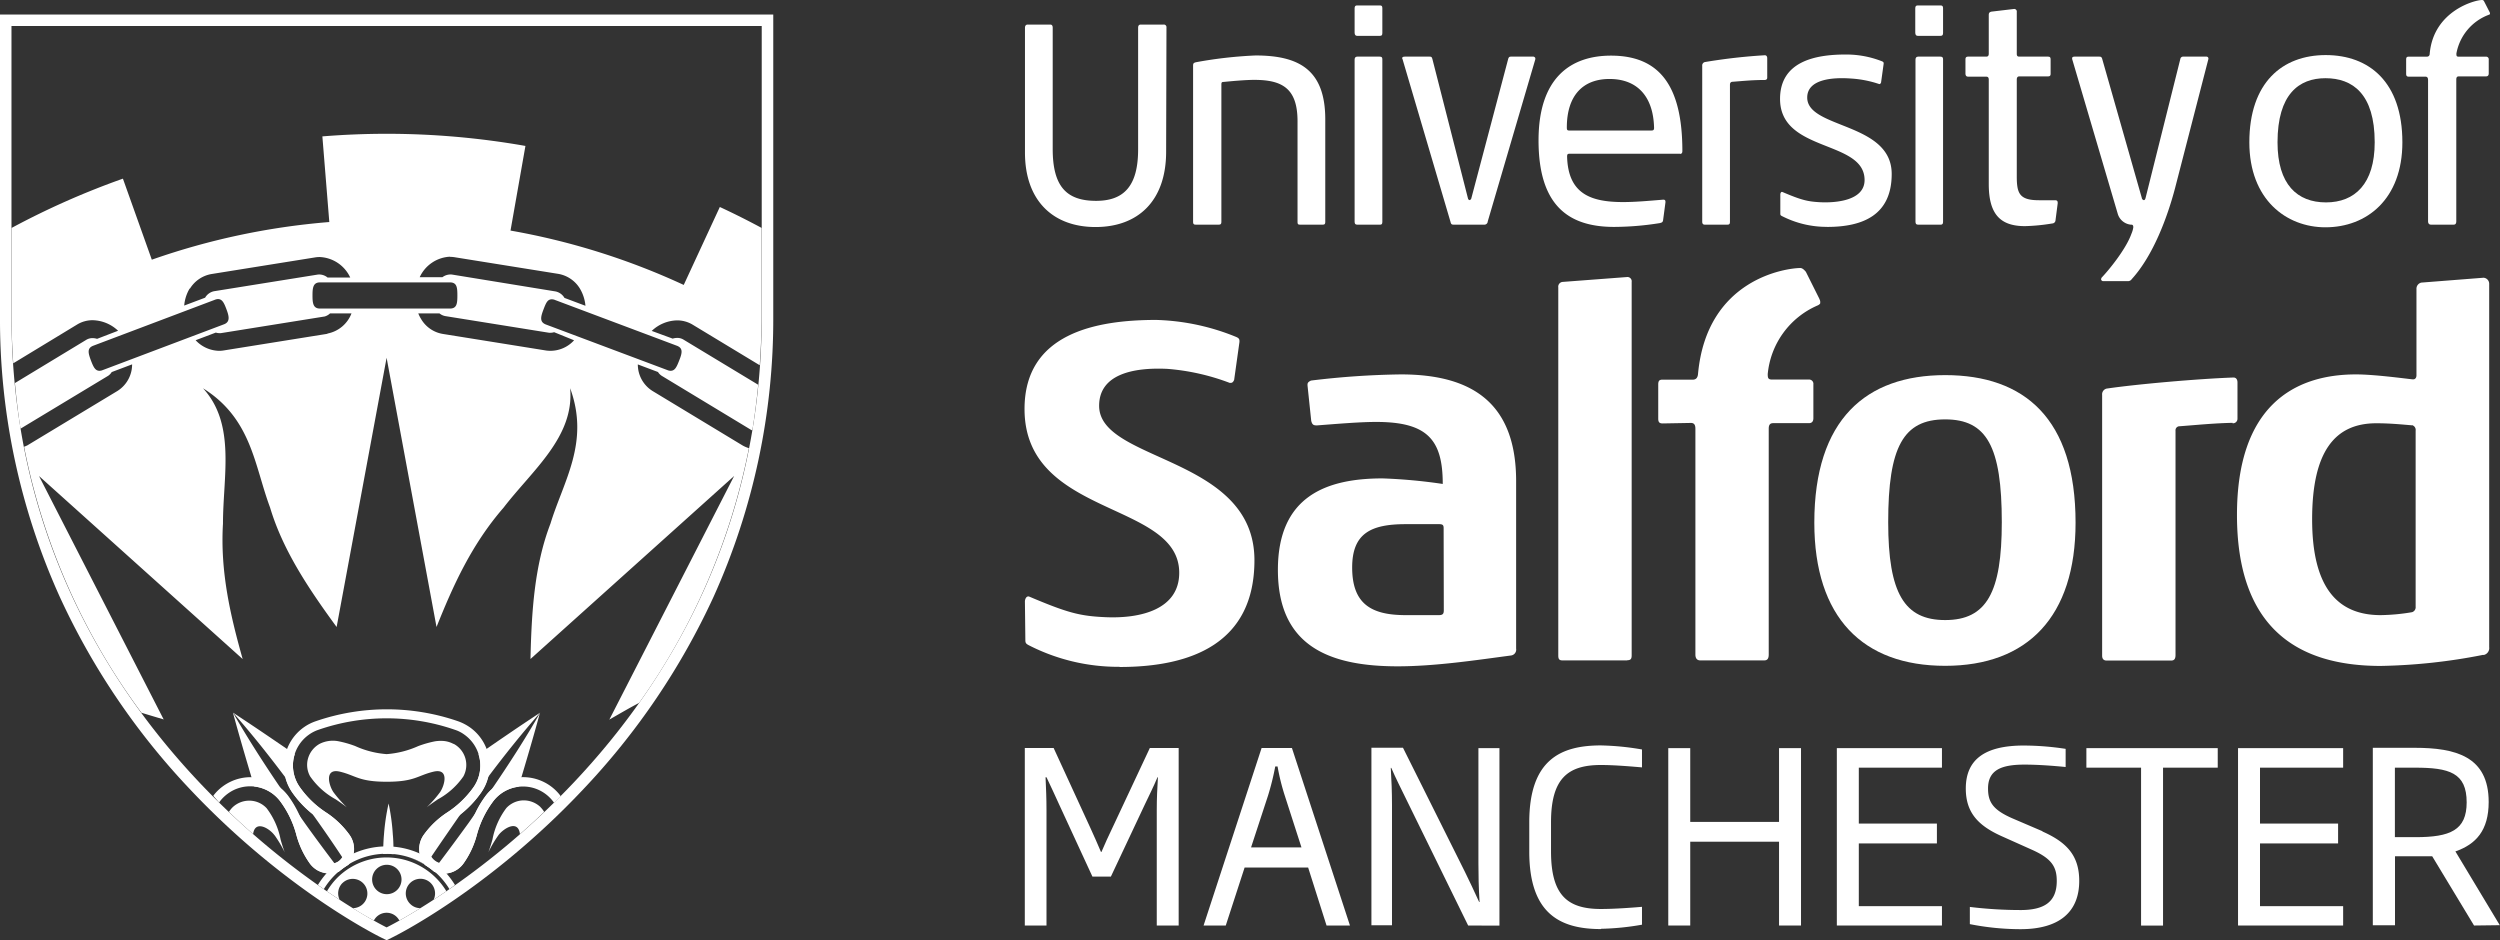
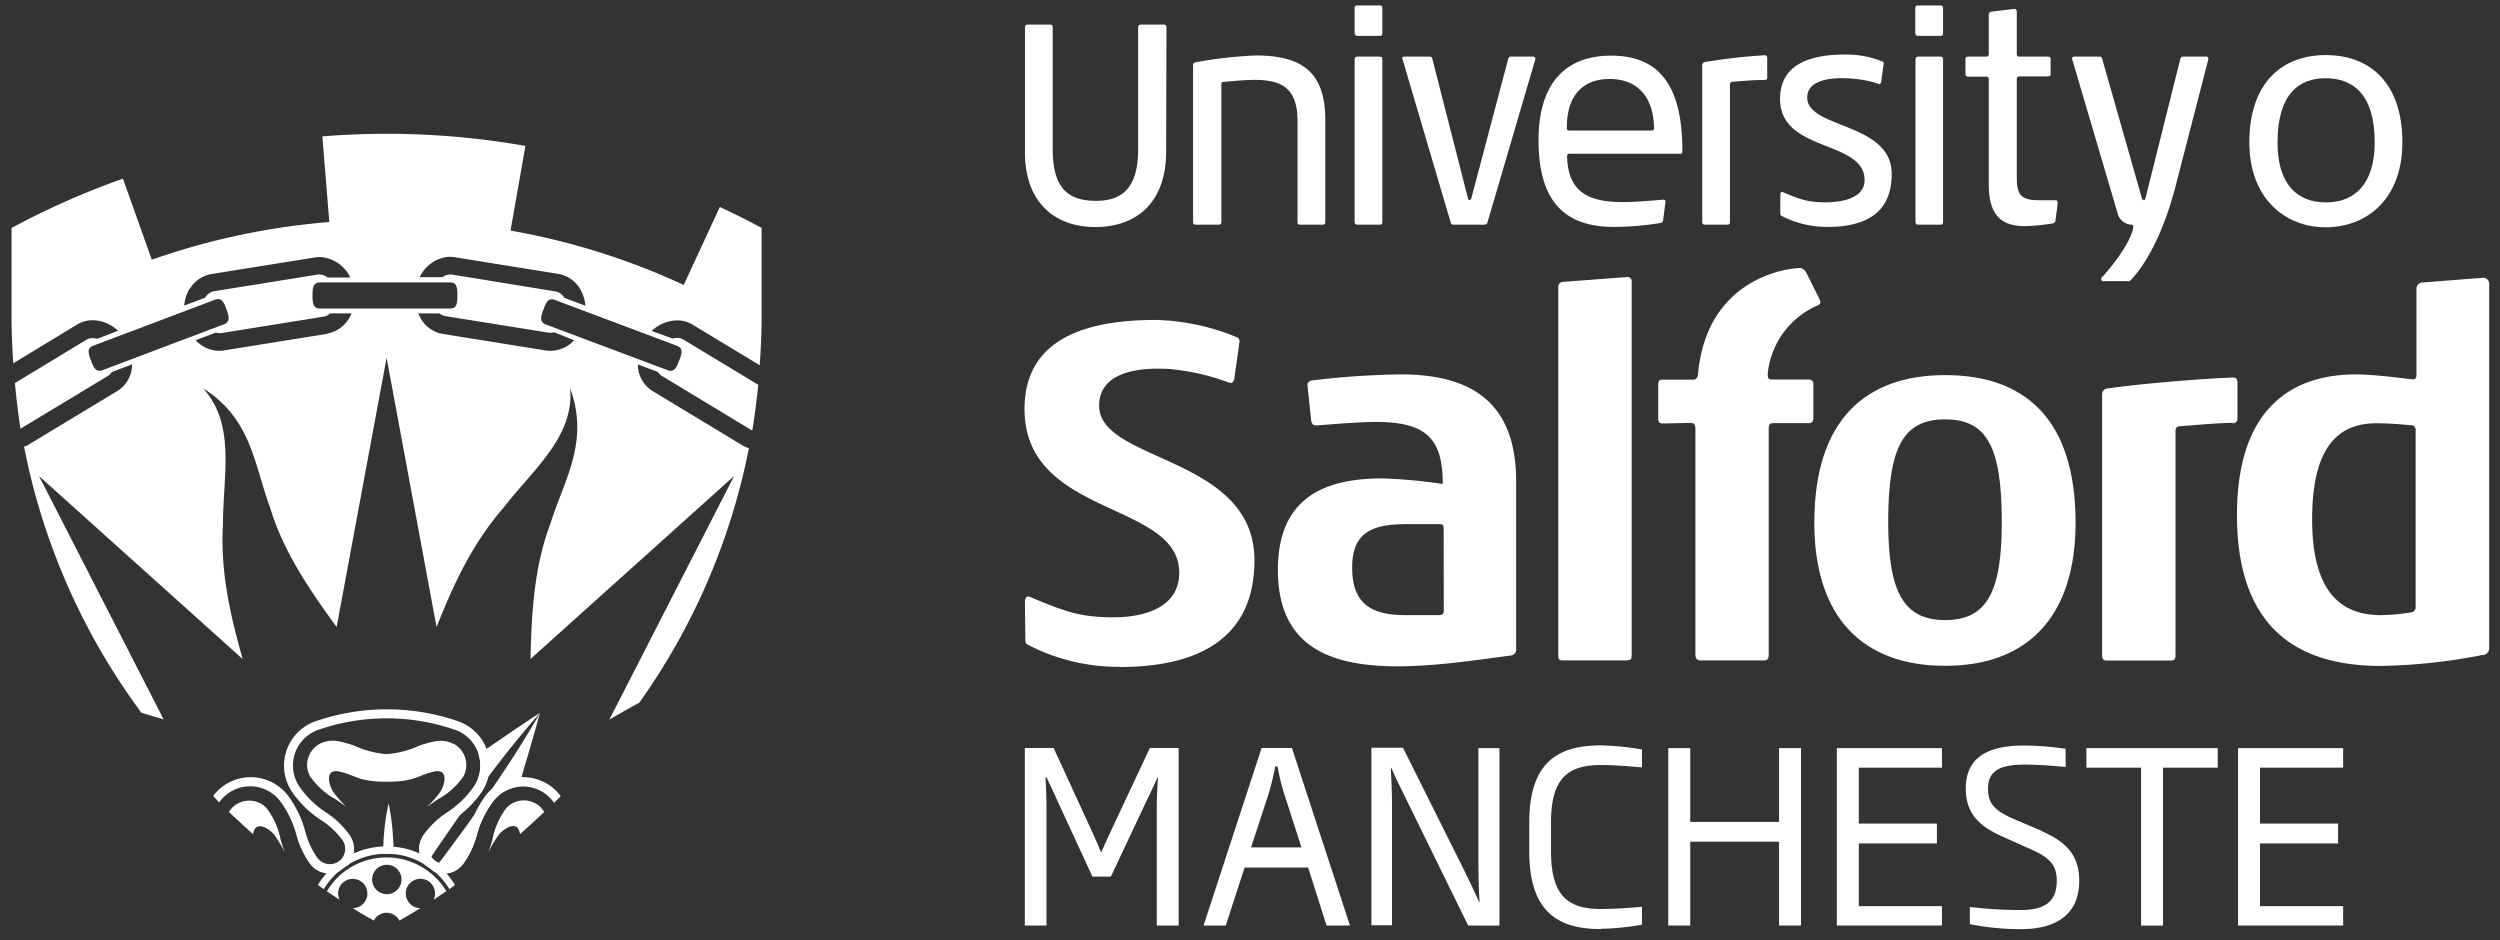
<svg xmlns="http://www.w3.org/2000/svg" id="Layer_2" data-name="Layer 2" viewBox="0 0 450.72 169.51">
  <rect x="0" y="0" width="450.72" height="169.51" fill="#333333" stroke="none" />
  <defs>
    <style>.cls-1{fill:#fff;}</style>
  </defs>
  <path class="cls-1" d="M209.05,167.36V146.57c0-2.33.09-3.75.21-5.94h-.08c-.73,1.76-1.51,3.27-2.28,4.91l-6.12,13h-3.33l-6-13c-.73-1.64-1.51-3.27-2.28-4.91H189c.09,2.19.17,3.58.17,5.94v20.79h-3.91v-32h5.2l6.63,14.42c.65,1.38,1.3,2.93,1.9,4.31h.09c.6-1.43,1.33-3,2-4.4l6.72-14.33H213v32Z" transform="translate(-0.5 -0.5)" />
  <path class="cls-1" d="M232.13,143.94a39.49,39.49,0,0,1-1.3-5.25h-.42a46.84,46.84,0,0,1-1.3,5.25l-3.06,9.34h9.09Zm7.53,23.42-3.32-10.46H224.89l-3.4,10.46h-4l10.46-32h5.47l10.46,32Z" transform="translate(-0.5 -0.5)" />
  <path class="cls-1" d="M265.19,167.36l-11.28-23c-.77-1.59-1.76-3.52-2.58-5.42h-.09c.13,2.11.22,4.44.22,6.67v21.7h-3.71v-32h5.69l11.15,22.34c.77,1.55,1.8,3.75,2.58,5.47h.08c-.17-2.55-.21-5-.21-7V135.38h3.79v32Z" transform="translate(-0.5 -0.5)" />
  <path class="cls-1" d="M289.13,168c-7.32,0-12.92-2.72-12.92-13.95v-5.3c0-11.23,5.6-13.86,12.92-13.86a48.57,48.57,0,0,1,7.4.73v3.23c-2-.17-5-.43-7.4-.43-6,0-9,2.46-9,10.33V154c0,7.87,2.93,10.38,9,10.38,2.37,0,5.42-.22,7.4-.39v3.22a47.05,47.05,0,0,1-7.4.74" transform="translate(-0.5 -0.5)" />
  <polygon class="cls-1" points="320.74 166.86 320.74 151.75 304.73 151.75 304.73 166.86 300.77 166.86 300.77 134.88 304.73 134.88 304.73 148.18 320.74 148.18 320.74 134.88 324.7 134.88 324.7 166.86 320.74 166.86" />
  <polygon class="cls-1" points="331.16 166.86 331.16 134.88 350.11 134.88 350.11 138.4 335.12 138.4 335.12 148.48 349.2 148.48 349.2 152.06 335.12 152.06 335.12 163.37 350.11 163.37 350.11 166.86 331.16 166.86" />
  <polygon class="cls-1" points="389.97 138.4 389.97 166.87 386.01 166.87 386.01 138.4 376.15 138.4 376.15 134.88 399.83 134.88 399.83 138.4 389.97 138.4" />
  <polygon class="cls-1" points="403.49 166.86 403.49 134.88 422.44 134.88 422.44 138.4 407.45 138.4 407.45 148.48 421.53 148.48 421.53 152.06 407.45 152.06 407.45 163.37 422.44 163.37 422.44 166.86 403.49 166.86" />
-   <path class="cls-1" d="M435.85,138.9h-3.58v12.53H436c6.24,0,9.21-1.24,9.21-6.28,0-5.34-3.14-6.25-9.34-6.25m10.67,28.46L439,154.88c-.86,0-2.07,0-3,0h-3.71v12.44h-4v-32h7.54c7.4,0,13.35,1.55,13.35,9.77,0,5.12-2.29,7.62-6,8.91l8,13.3Z" transform="translate(-0.5 -0.5)" />
  <path class="cls-1" d="M368.73,150.36,363.22,148c-3.4-1.51-4.3-2.89-4.3-5.34,0-3.32,2.36-4.31,6.58-4.31,2.5,0,5.38.23,7.41.43v-3.27a50.81,50.81,0,0,0-7.54-.6c-7,0-10.46,2.5-10.46,7.75,0,4.43,2.33,6.76,6.59,8.65l5.47,2.45c3.4,1.55,4.34,3,4.34,5.56,0,3.75-2.19,5.25-6.54,5.25a75.79,75.79,0,0,1-9.13-.56v3.1a47.13,47.13,0,0,0,9.13.91c7.06,0,10.59-3.15,10.59-8.7,0-4.48-2.15-6.93-6.63-8.91" transform="translate(-0.5 -0.5)" />
  <path class="cls-1" d="M202.33,120.72A35.39,35.39,0,0,1,186,116.84c-.43-.23-.64-.36-.64-.89l-.08-7c0-.44.28-1.09.8-.88,6.88,2.91,9.09,3.5,13.71,3.7,6.39.29,13.31-1.42,13.31-8,0-13-27.89-9.93-27.89-29.53,0-13.66,12.9-16.06,23.74-16.06a40.83,40.83,0,0,1,14.45,3.08c.4.18.56.35.56.71v.18L223,69c-.16.35-.32.53-.64.53-.08,0-.08,0-.16,0A40.45,40.45,0,0,0,210.93,67c-6.19-.29-12.27,1-12.27,6.66,0,10.19,28,9,28,27.84,0,14.9-11.24,19.25-24.3,19.25" transform="translate(-0.5 -0.5)" />
  <path class="cls-1" d="M260.77,95.71c0-.53-.16-.71-.8-.71h-6.05c-6.3,0-9.64,1.69-9.64,7.81,0,6.56,3.43,8.59,9.64,8.59h6c.72,0,.88-.26.88-.88Zm13.07,21.73a1.07,1.07,0,0,1-.95,1.24c-6.06.8-13.56,1.95-20.41,1.95-12.59,0-21.59-3.82-21.59-17.39,0-13.3,8.76-16.49,18.88-16.49a96.08,96.08,0,0,1,10.84,1c0-8-2.79-11.18-12-11.18-3,0-7.17.36-10.6.62h-.23c-.57,0-.73-.26-.88-.8L236.23,70v-.18c0-.35.24-.53.63-.71A148.33,148.33,0,0,1,253.05,68c12.67,0,20.79,5,20.79,19.24Z" transform="translate(-0.5 -0.5)" />
  <path class="cls-1" d="M293.88,119.56H282.17c-.57,0-.73-.26-.73-.88V52.33a.87.87,0,0,1,.73-1l11.63-.88a.77.77,0,0,1,.87.88v67.32c0,.62-.16.88-.79.88" transform="translate(-0.5 -0.5)" />
  <path class="cls-1" d="M351.19,76.11c-7.57,0-10.27,5-10.27,18.54,0,12.85,2.94,17.64,10.27,17.64,7.49,0,10.21-5,10.21-17.64,0-13.66-2.72-18.54-10.21-18.54m0,44.43c-14.82,0-23.59-8.69-23.59-25.81,0-18.62,9.33-26.6,23.59-26.6s23.51,7.8,23.51,26.6c0,17-8.69,25.81-23.51,25.81" transform="translate(-0.5 -0.5)" />
  <path class="cls-1" d="M435.36,77.18c-2.14-.18-4.06-.37-6.45-.37-7.5,0-11.56,5.15-11.56,17.31s4.46,17.28,12.36,17.28a35.94,35.94,0,0,0,5.65-.53.93.93,0,0,0,.65-1V78.15a.89.89,0,0,0-.65-1m12.83,41.41a103.55,103.55,0,0,1-18.48,2c-15.07,0-25.91-6.91-25.91-27.23C403.8,73.89,413.92,68,425.24,68c3.27,0,8.45.7,10.2.89h.16c.31,0,.56-.27.56-.72V52.61a1.13,1.13,0,0,1,.87-1.16l11.24-.88a1.1,1.1,0,0,1,1,1.15v65.45a1.27,1.27,0,0,1-1,1.42" transform="translate(-0.5 -0.5)" />
  <path class="cls-1" d="M403,76.73c-3.42.08-6,.35-9.56.62a.72.72,0,0,0-.72.8v40.44c0,.71-.24,1-.79,1H380.29c-.48,0-.8-.26-.8-.88v-47a1.06,1.06,0,0,1,.8-1.15c5.42-.8,16.5-1.77,22.87-2,.49,0,.73.36.73.89v6.56a.81.81,0,0,1-.89.8" transform="translate(-0.5 -0.5)" />
  <path class="cls-1" d="M329.89,41.4a17.62,17.62,0,0,1-8.1-1.93c-.22-.11-.32-.17-.32-.44l0-3.47c0-.22.13-.55.39-.44,3.41,1.45,4.51,1.72,6.8,1.84,2.83.14,8-.29,8-4,0-7.29-15.24-4.91-15.24-14.63,0-6.78,6.41-8,11.78-8a17.52,17.52,0,0,1,6.62,1.23c.2.09.28.17.28.35V12l-.47,3.39c-.08.18-.17.27-.32.27h0a19.43,19.43,0,0,0-5.07-1c-3.35-.25-7.87.11-7.92,3.38-.09,5.71,15.23,4.46,15.23,13.82,0,7.39-5.15,9.55-11.63,9.55" transform="translate(-0.5 -0.5)" />
  <path class="cls-1" d="M210.74,27.85c0,8.91-5.1,13.58-12.73,13.58S185.29,36.71,185.29,28V5.51c0-.37.18-.58.48-.58h4.09c.29,0,.43.21.43.58V27.37c0,6.74,2.48,9.34,7.82,9.34,5,0,7.58-2.65,7.58-9.28V5.51c0-.37.14-.58.47-.58h4.11a.47.47,0,0,1,.53.53Z" transform="translate(-0.5 -0.5)" />
  <path class="cls-1" d="M239,41h-4.14c-.34,0-.43-.1-.43-.53V22.38c0-5.83-2.62-7.48-7.78-7.48-1.62,0-4,.22-5.52.37-.38,0-.43.11-.43.53V40.47c0,.43-.15.53-.47.53h-4.16c-.33,0-.47-.1-.47-.53V12.36c0-.43.09-.53.52-.64a77.19,77.19,0,0,1,10.73-1.22c7.81,0,12.58,2.55,12.58,11.52V40.47c0,.38-.09.53-.43.53" transform="translate(-0.5 -0.5)" />
  <path class="cls-1" d="M249.3,41h-4.15c-.29,0-.43-.16-.43-.53V11.25c0-.32.14-.54.47-.54h4.06c.38,0,.47.16.47.48V40.48c0,.37-.09.53-.42.53m.42-34.58c0,.37-.09.53-.42.53h-4.15c-.24,0-.43-.16-.43-.58V2c0-.37.14-.52.43-.52h4.15c.33,0,.42.15.42.52Z" transform="translate(-0.5 -0.5)" />
  <path class="cls-1" d="M277,10.71h-4.11c-.28,0-.37.11-.47.37l-6.65,25.15a.47.47,0,0,1-.31.35.38.38,0,0,1-.3-.3l-6.42-25.15c-.1-.31-.15-.42-.48-.42h-4.48c-.33,0-.48.11-.48.27s0,.07.05.15L262,40.47c.09.38.18.53.52.53h5.53a.6.6,0,0,0,.67-.57l8.58-29.24c0-.06,0-.16,0-.21s-.14-.27-.37-.27" transform="translate(-0.5 -0.5)" />
  <path class="cls-1" d="M290.66,14.74c-4.68,0-7.68,2.87-7.68,8.76,0,.43.1.53.43.53h14.78c.33,0,.52-.05.52-.47-.14-5.95-3.29-8.82-8-8.82m12.72,13.48H283.46c-.29,0-.43.05-.43.53.19,6.69,4.24,8.18,10.11,8.18,2.19,0,4.62-.22,7.19-.43.19,0,.43,0,.43.37V37l-.43,3.24c-.09.37-.23.37-.57.48a53.16,53.16,0,0,1-8.25.69c-8.15,0-13.63-3.77-13.63-15.6,0-11.41,5.91-15.28,13.06-15.28,8.73,0,12.87,5.41,12.87,17.19,0,.37-.14.53-.43.53" transform="translate(-0.5 -0.5)" />
  <path class="cls-1" d="M350.41,41h-4.14c-.29,0-.43-.16-.43-.53V11.25c0-.32.14-.54.48-.54h4c.38,0,.49.16.49.48V40.48c0,.37-.11.53-.44.53m.44-34.58c0,.37-.11.53-.44.53h-4.14c-.25,0-.43-.16-.43-.58V2c0-.37.14-.52.43-.52h4.14c.33,0,.44.15.44.52Z" transform="translate(-0.5 -0.5)" />
  <path class="cls-1" d="M371.07,40.32a.61.61,0,0,1-.58.47,34.92,34.92,0,0,1-4.91.48c-4.53,0-6.53-2.23-6.53-7.59V14.86c0-.38-.15-.54-.48-.54h-3.24c-.34,0-.48-.21-.48-.58V11.19c0-.32.14-.48.48-.48h3.28c.29,0,.44-.16.44-.54V3.23c0-.37.09-.53.47-.63l4.06-.48a.46.46,0,0,1,.52.53v7.52c0,.38.1.54.48.54h5.14c.38,0,.48.16.48.53v2.55c0,.32-.1.48-.48.48h-5.14c-.34,0-.48.21-.48.59V32.25c0,3.08.43,4.35,4,4.35H371c.43,0,.48.21.48.54Z" transform="translate(-0.5 -0.5)" />
  <path class="cls-1" d="M318.63,14.92c-2.1,0-3.67.16-5.72.32-.38,0-.52.21-.52.53V40.48c0,.37-.1.52-.43.52h-4.15c-.23,0-.42-.15-.42-.52V12.38a.63.63,0,0,1,.47-.69,101.79,101.79,0,0,1,10.82-1.23c.28,0,.43.22.43.54v3.5c0,.26-.15.42-.48.42" transform="translate(-0.5 -0.5)" />
  <path class="cls-1" d="M398.32,10.71h-4.24a.49.49,0,0,0-.48.37l-6.29,25.15c-.07.24-.16.33-.29.36a.47.47,0,0,1-.38-.41l-7.15-25.1c-.1-.31-.24-.37-.53-.37h-4.43c-.24,0-.45.07-.45.29a.7.7,0,0,1,0,.13l8.25,28A2.75,2.75,0,0,0,384.62,41h.12c.3,0,.37.2.37.48a4.57,4.57,0,0,1-.34,1.17c-1,2.82-4.16,6.65-5.37,7.9a1.17,1.17,0,0,0-.1.27.38.38,0,0,0,.38.37h4.49a.81.81,0,0,0,.66-.37c3.87-4.24,6.44-11.19,7.82-16.45l6-23.24v-.05a.34.34,0,0,0-.34-.37" transform="translate(-0.5 -0.5)" />
  <path class="cls-1" d="M325.11,48.82c-2.35,0-16.91,1.8-18.48,19.13-.07.7-.4,1-.95,1h-5.5c-.55,0-.72.26-.72.88v6.12c0,.62.17.89.8.89l5.1-.09c.64,0,.8.44.8,1.06V118.5c0,.71.31,1.06.88,1.06h11.55c.56,0,.79-.35.79-1.06V77.79c0-.7.24-1,.8-1h6.45c.56,0,.8-.35.8-.89V69.81a.78.78,0,0,0-.87-.88H320c-.73,0-.8-.28-.8-1a15,15,0,0,1,8.94-12.34,1.37,1.37,0,0,0,.24-.12l.11-.08a.68.68,0,0,0,.12-.12h0a.56.56,0,0,0,.05-.08.2.2,0,0,0,0-.08s0,0,0,0a1,1,0,0,0-.09-.58l-.08-.2-2.41-4.82c-.34-.42-.68-.69-1-.69" transform="translate(-0.5 -0.5)" />
  <path class="cls-1" d="M419.75,14.6c-4.75,0-8.64,2.85-8.64,11.56,0,7.61,3.56,10.83,8.74,10.83s8.78-3.33,8.78-10.83c0-8.77-4-11.56-8.88-11.56m0,26.88c-7.06,0-13.72-5-13.72-15.32,0-10.77,5.94-15.73,13.77-15.73s13.82,4.86,13.82,15.73c0,10.25-6.43,15.32-13.87,15.32" transform="translate(-0.5 -0.5)" />
-   <path class="cls-1" d="M448,.5c-1.37,0-8.75,2-9.45,9.64,0,.43-.23.58-.56.58h-3.26c-.33,0-.43.16-.43.53v2.53c0,.37.1.54.47.54h3c.39,0,.48.27.48.63V40.37c0,.42.19.63.52.63h4.1c.33,0,.47-.21.47-.63V14.85c0-.42.14-.58.47-.58h4.91c.32,0,.47-.21.47-.53V11.25a.47.47,0,0,0-.52-.53h-4.87c-.43,0-.44-.15-.44-.58a9.2,9.2,0,0,1,5.91-7c.1,0,.23-.18.07-.47l-1-1.95A.39.39,0,0,0,448,.5" transform="translate(-0.5 -0.5)" />
  <path class="cls-1" d="M80.61,159.48a13.22,13.22,0,0,0-2.18-2.18,13.22,13.22,0,0,1,2.18,2.18" transform="translate(-0.5 -0.5)" />
  <path class="cls-1" d="M72.3,154.61a11.17,11.17,0,0,1,1.15.24,11.17,11.17,0,0,0-1.15-.24" transform="translate(-0.5 -0.5)" />
  <path class="cls-1" d="M80.85,159.8a10.89,10.89,0,0,1,.67,1,10.89,10.89,0,0,0-.67-1" transform="translate(-0.5 -0.5)" />
  <path class="cls-1" d="M76.77,156.18A13.25,13.25,0,0,0,73.9,155a13.25,13.25,0,0,1,2.87,1.22" transform="translate(-0.5 -0.5)" />
  <path class="cls-1" d="M71.83,154.54a14.39,14.39,0,0,0-1.63-.11,13.26,13.26,0,0,0-8.44,3,13.26,13.26,0,0,1,8.44-3,14.39,14.39,0,0,1,1.63.11" transform="translate(-0.5 -0.5)" />
  <path class="cls-1" d="M78.11,157.06c-.32-.24-.66-.46-1-.67.33.21.67.43,1,.67" transform="translate(-0.5 -0.5)" />
  <path class="cls-1" d="M82.26,134.62a4.67,4.67,0,0,0-1.66-.52,6.7,6.7,0,0,0-1.67.05,19.25,19.25,0,0,0-3.05.87,16.81,16.81,0,0,1-5.67,1.44A16.69,16.69,0,0,1,64.53,135a19.08,19.08,0,0,0-3.06-.87,5.3,5.3,0,0,0-3.33.47,4.39,4.39,0,0,0-2.1,2.62,4.22,4.22,0,0,0,.38,3.26,13.45,13.45,0,0,0,4.6,4.13l0,0,0,0c.61.41,1.27.87,2,1.43a22.09,22.09,0,0,1-2.39-2.7c-.87-1.25-1.7-4.42,1.19-3.71s3.37,1.81,8.41,1.81,5.5-1.11,8.4-1.81,2.06,2.46,1.19,3.71a21.5,21.5,0,0,1-2.38,2.7h0c.7-.55,1.37-1,2-1.43h0a13.34,13.34,0,0,0,4.6-4.13,4.32,4.32,0,0,0-1.74-5.87" transform="translate(-0.5 -0.5)" />
  <path class="cls-1" d="M70.2,154.43a10.19,10.19,0,0,1,1.24.09c0-1.2,0-2.38-.12-3.57a38.29,38.29,0,0,0-.76-5.59,38.35,38.35,0,0,0-.83,5.58c-.11,1.18-.13,2.35-.18,3.52.22,0,.43,0,.65,0" transform="translate(-0.5 -0.5)" />
  <path class="cls-1" d="M97.88,129h0c-2.71,4.75-5.66,9.31-8.73,13.8A8.35,8.35,0,0,0,88,144.11a18.5,18.5,0,0,0-1.76,2.95c-.44.63-.87,1.26-1.32,1.89q-2.61,3.6-5.3,7.17a2.5,2.5,0,0,1-.72-.34,2.59,2.59,0,0,1-.69-.75c1.65-2.45,3.33-4.87,5-7.29l.34-.47a18.11,18.11,0,0,0,3.58-3.75,8.57,8.57,0,0,0,1.35-2.91c3-4,6.1-7.87,9.4-11.62-3.75,2.45-7.44,5-11.11,7.53a7.33,7.33,0,0,1,.24.95,6.77,6.77,0,0,1-1.21,5.08A17.67,17.67,0,0,1,81.09,147,16,16,0,0,0,76.91,151a4.41,4.41,0,0,0,.23,5.45,12.48,12.48,0,0,1,1.62,1.19,4.37,4.37,0,0,0,5.29-1.46A15.64,15.64,0,0,0,86.47,151a17.79,17.79,0,0,1,2.82-5.87A6.77,6.77,0,0,1,94,142.32c1.33-4.43,2.64-8.85,3.85-13.32Z" transform="translate(-0.5 -0.5)" />
-   <path class="cls-1" d="M57.69,157.35a4.42,4.42,0,0,0,3.94.23,13.16,13.16,0,0,1,1.66-1.19A4.41,4.41,0,0,0,63.5,151,16,16,0,0,0,59.32,147a17.51,17.51,0,0,1-4.7-4.49,6.76,6.76,0,0,1-1.22-5.08,7.33,7.33,0,0,1,.24-.95C50,134,46.28,131.44,42.53,129h0c3.31,3.75,6.4,7.65,9.4,11.63a8.48,8.48,0,0,0,1.35,2.89,18.62,18.62,0,0,0,3.56,3.75l.36.49c1.71,2.4,3.39,4.84,5,7.28a2.72,2.72,0,0,1-.69.75,2.82,2.82,0,0,1-.73.33c-1.79-2.37-3.56-4.75-5.29-7.17l-1.31-1.87a18.82,18.82,0,0,0-1.77-3,8.44,8.44,0,0,0-1.2-1.33c-3.06-4.49-6-9.05-8.72-13.79,1.21,4.47,2.52,8.9,3.85,13.33a6.74,6.74,0,0,1,4.74,2.76,17.75,17.75,0,0,1,2.82,5.86,15.7,15.7,0,0,0,2.42,5.19,4.31,4.31,0,0,0,1.33,1.22" transform="translate(-0.5 -0.5)" />
  <path class="cls-1" d="M130.28,37.81l-6.51,14.06a126.38,126.38,0,0,0-31.23-9.8l2.69-15.26a144.27,144.27,0,0,0-25-2.19h0c-3.87,0-7.77.16-11.61.47l1.25,15.44a127.36,127.36,0,0,0-32,6.79L22.66,32.71A143.22,143.22,0,0,0,2.58,41.6V57.43c0,2.93.13,5.77.31,8.57l11.53-7a5.35,5.35,0,0,1,2.81-.77,6.87,6.87,0,0,1,4.56,1.9L18,61.59a2.67,2.67,0,0,0-.79-.13,2.14,2.14,0,0,0-1.16.31L3.19,69.56c.26,2.8.59,5.56,1,8.23L20,68.25a2.16,2.16,0,0,0,.64-.67l3.68-1.39a6.54,6.54,0,0,1-.07.89A5.66,5.66,0,0,1,21.65,71L5.44,80.79a5.39,5.39,0,0,1-.6.25A118.66,118.66,0,0,0,26,129q2,.61,4,1.2a.47.47,0,0,1-.06.09.27.27,0,0,0,.07-.08h0L7.53,86.32l36.72,33c-2.19-7.79-4.07-15.7-3.55-24.42,0-8.54,2.36-17.89-3.6-24.4C45.89,76,46.35,84.4,49.19,92c2.32,7.75,7,14.7,12,21.54l-.06,0h.06L70.2,65l9,48.54c3-7.52,6.36-14.93,12.09-21.52,5.2-6.77,12.79-12.74,12-21.53,3.57,9.76-1.18,16.68-3.55,24.42-2.9,7.55-3.41,15.93-3.6,24.4h0l36.72-33-22.5,43.92h0l.07.08-.05-.09c1.76-1,3.54-2.06,5.35-3a118.59,118.59,0,0,0,19.79-45.92,5.64,5.64,0,0,1-1.16-.5L118.16,71a5.64,5.64,0,0,1-2.6-3.91,6.54,6.54,0,0,1-.07-.89l3.64,1.37a2.14,2.14,0,0,0,.68.69l16.2,9.8.13,0c.44-2.66.78-5.41,1.06-8.19l-13.47-8.14a2.14,2.14,0,0,0-1.16-.31,2.72,2.72,0,0,0-.79.13L118,60.16a6.83,6.83,0,0,1,4.55-1.9,5.41,5.41,0,0,1,2.82.77l12.1,7.32c.2-2.91.34-5.87.34-8.92V41.59c-2.48-1.33-5-2.6-7.55-3.78m-48.62,9a5,5,0,0,1,.85.07l18.69,3a5.69,5.69,0,0,1,3.87,2.65,7.3,7.3,0,0,1,1,3.1l-3.78-1.42a2.45,2.45,0,0,0-1.63-1.17L82,50a2.44,2.44,0,0,0-1.73.47H76.17a6.34,6.34,0,0,1,5.49-3.69M34.73,52.56a5.69,5.69,0,0,1,3.87-2.65l18.69-3a5,5,0,0,1,.85-.07,6.36,6.36,0,0,1,5.5,3.69H59.55A2.37,2.37,0,0,0,57.8,50l-18.69,3a2.42,2.42,0,0,0-1.63,1.17l-3.77,1.42a7.16,7.16,0,0,1,1-3.1M19,67.23a1.53,1.53,0,0,1-.56.12c-.78,0-1.1-.7-1.54-1.84-.51-1.38-.74-2.25.44-2.69l21.89-8.27a1.61,1.61,0,0,1,.57-.13c.77,0,1.1.7,1.53,1.85s.74,2.24-.43,2.69Zm40.54-6.55-18.7,3a4.8,4.8,0,0,1-.85.07,5.93,5.93,0,0,1-4.22-1.91l3.64-1.38a2.09,2.09,0,0,0,.6.1,1.66,1.66,0,0,0,.32,0l18.69-3A2.27,2.27,0,0,0,60,57h3.87a5.81,5.81,0,0,1-4.36,3.64M58.2,56.13c-1.26,0-1.36-1-1.36-2.36s.1-2.36,1.36-2.36H81.6c1.27,0,1.36.89,1.36,2.36s-.1,2.36-1.36,2.36ZM99,63.7l-18.69-3A5.6,5.6,0,0,1,76.41,58a6.13,6.13,0,0,1-.5-1h3.82a2.34,2.34,0,0,0,1.06.49l18.69,3a1.66,1.66,0,0,0,.32,0,2,2,0,0,0,.6-.1L104,61.85a5.76,5.76,0,0,1-5,1.85m23.5-.88c1.19.44,1,1.31.44,2.7-.44,1.13-.76,1.83-1.54,1.83a1.53,1.53,0,0,1-.56-.12L98.91,59c-1.17-.45-.92-1.4-.43-2.69s.75-1.85,1.54-1.85a1.56,1.56,0,0,1,.56.13Z" transform="translate(-0.5 -0.5)" />
  <path class="cls-1" d="M101.52,143.93a8.46,8.46,0,0,0-13.57.18,19.05,19.05,0,0,0-3,6.35,14.55,14.55,0,0,1-2.19,4.71,2.77,2.77,0,0,1-4.48-3.25,14.7,14.7,0,0,1,3.81-3.54,19.17,19.17,0,0,0,5.08-4.87,8.47,8.47,0,0,0-1.88-11.83c-.23-.16-.46-.31-.7-.45a9,9,0,0,0-1.51-.7,39.36,39.36,0,0,0-25.66,0,8.36,8.36,0,0,0-2.22,1.15,8.47,8.47,0,0,0-1.88,11.83,19,19,0,0,0,5.09,4.87,14.35,14.35,0,0,1,3.8,3.54,2.77,2.77,0,0,1-.62,3.86,2.81,2.81,0,0,1-3.86-.61,14.3,14.3,0,0,1-2.18-4.71,19.23,19.23,0,0,0-3-6.35,8.47,8.47,0,0,0-11.84-1.87,8.14,8.14,0,0,0-1.73,1.69.35.35,0,0,0,0,.08L40,145.19a2.4,2.4,0,0,0,.18-.26,7,7,0,0,1,1.41-1.36,6.79,6.79,0,0,1,7.45-.37,6.65,6.65,0,0,1,2.07,1.88A17.73,17.73,0,0,1,53.93,151a16.24,16.24,0,0,0,2.43,5.19,4.52,4.52,0,0,0,1.33,1.21,4.42,4.42,0,0,0,3.94.23,13.05,13.05,0,0,1,1.65-1.19A4.39,4.39,0,0,0,63.5,151,15.86,15.86,0,0,0,59.32,147a17.37,17.37,0,0,1-4.7-4.49A6.8,6.8,0,0,1,56.13,133a6.5,6.5,0,0,1,1.79-.93,37.6,37.6,0,0,1,24.58,0,6,6,0,0,1,1.78.92,6.82,6.82,0,0,1,1.51,9.53A17.5,17.5,0,0,1,81.1,147,15.83,15.83,0,0,0,76.91,151a4.44,4.44,0,0,0,.22,5.45,13.9,13.9,0,0,1,1.63,1.19,4.38,4.38,0,0,0,5.29-1.45A16,16,0,0,0,86.48,151a17.6,17.6,0,0,1,2.81-5.86,6.77,6.77,0,0,1,9.53-1.52,6.89,6.89,0,0,1,1.39,1.36,2.4,2.4,0,0,1,.18.26l1.19-1.18-.06-.08" transform="translate(-0.5 -0.5)" />
  <path class="cls-1" d="M50,151.08a21.92,21.92,0,0,1,1.84,3.1c-.32-.85-.55-1.62-.75-2.32h0a13.63,13.63,0,0,0-2.52-5.65,4.27,4.27,0,0,0-3-1.36,4.36,4.36,0,0,0-3.14,1.2,4.82,4.82,0,0,0-.66.83c1.47,1.4,2.93,2.74,4.36,4,.35-2.64,3-1,3.86.21" transform="translate(-0.5 -0.5)" />
  <path class="cls-1" d="M97.94,146a4.41,4.41,0,0,0-3.15-1.2,4.3,4.3,0,0,0-3,1.38,13.54,13.54,0,0,0-2.5,5.65s0,0,0,0a0,0,0,0,1,0,0c-.2.71-.43,1.48-.74,2.32a21,21,0,0,1,1.83-3.1c.9-1.18,3.54-2.87,3.86-.17,1.44-1.25,2.9-2.59,4.37-4a4.26,4.26,0,0,0-.69-.88" transform="translate(-0.5 -0.5)" />
  <path class="cls-1" d="M62.23,159.72a2.64,2.64,0,1,1,1.89,4.51c1.53,1,2.79,1.68,3.78,2.24a2.58,2.58,0,0,1,4.6,0c1-.56,2.26-1.29,3.79-2.24a2.57,2.57,0,0,1-1.84-.77,2.64,2.64,0,1,1,4.23-.75c.73-.48,1.5-1,2.3-1.53a12.6,12.6,0,0,0-19.7-2.4,12.51,12.51,0,0,0-1.84,2.41c.8.54,1.56,1.05,2.29,1.52a2.63,2.63,0,0,1,.5-3m8-3.3a2.65,2.65,0,1,1-2.64,2.64,2.65,2.65,0,0,1,2.64-2.64" transform="translate(-0.5 -0.5)" />
  <path class="cls-1" d="M77.57,155.11a14.5,14.5,0,0,0-19.76,4.94l1.07.75a13.24,13.24,0,0,1,22.65,0l1-.74a14.57,14.57,0,0,0-5-4.95" transform="translate(-0.5 -0.5)" />
-   <path class="cls-1" d="M137.83,5.19V57.43c0,77.16-67.63,110.27-67.63,110.27S2.57,134.59,2.57,57.43V5.19H137.83m2.08-2.07H.5V57.43a121.44,121.44,0,0,0,10.76,50.64,128.07,128.07,0,0,0,23.62,34.86c17,18,33.71,26.29,34.41,26.63l.91.45.92-.45c.7-.34,17.44-8.64,34.41-26.63a128.34,128.34,0,0,0,23.63-34.86,121.59,121.59,0,0,0,10.75-50.64V3.12Z" transform="translate(-0.5 -0.5)" />
</svg>